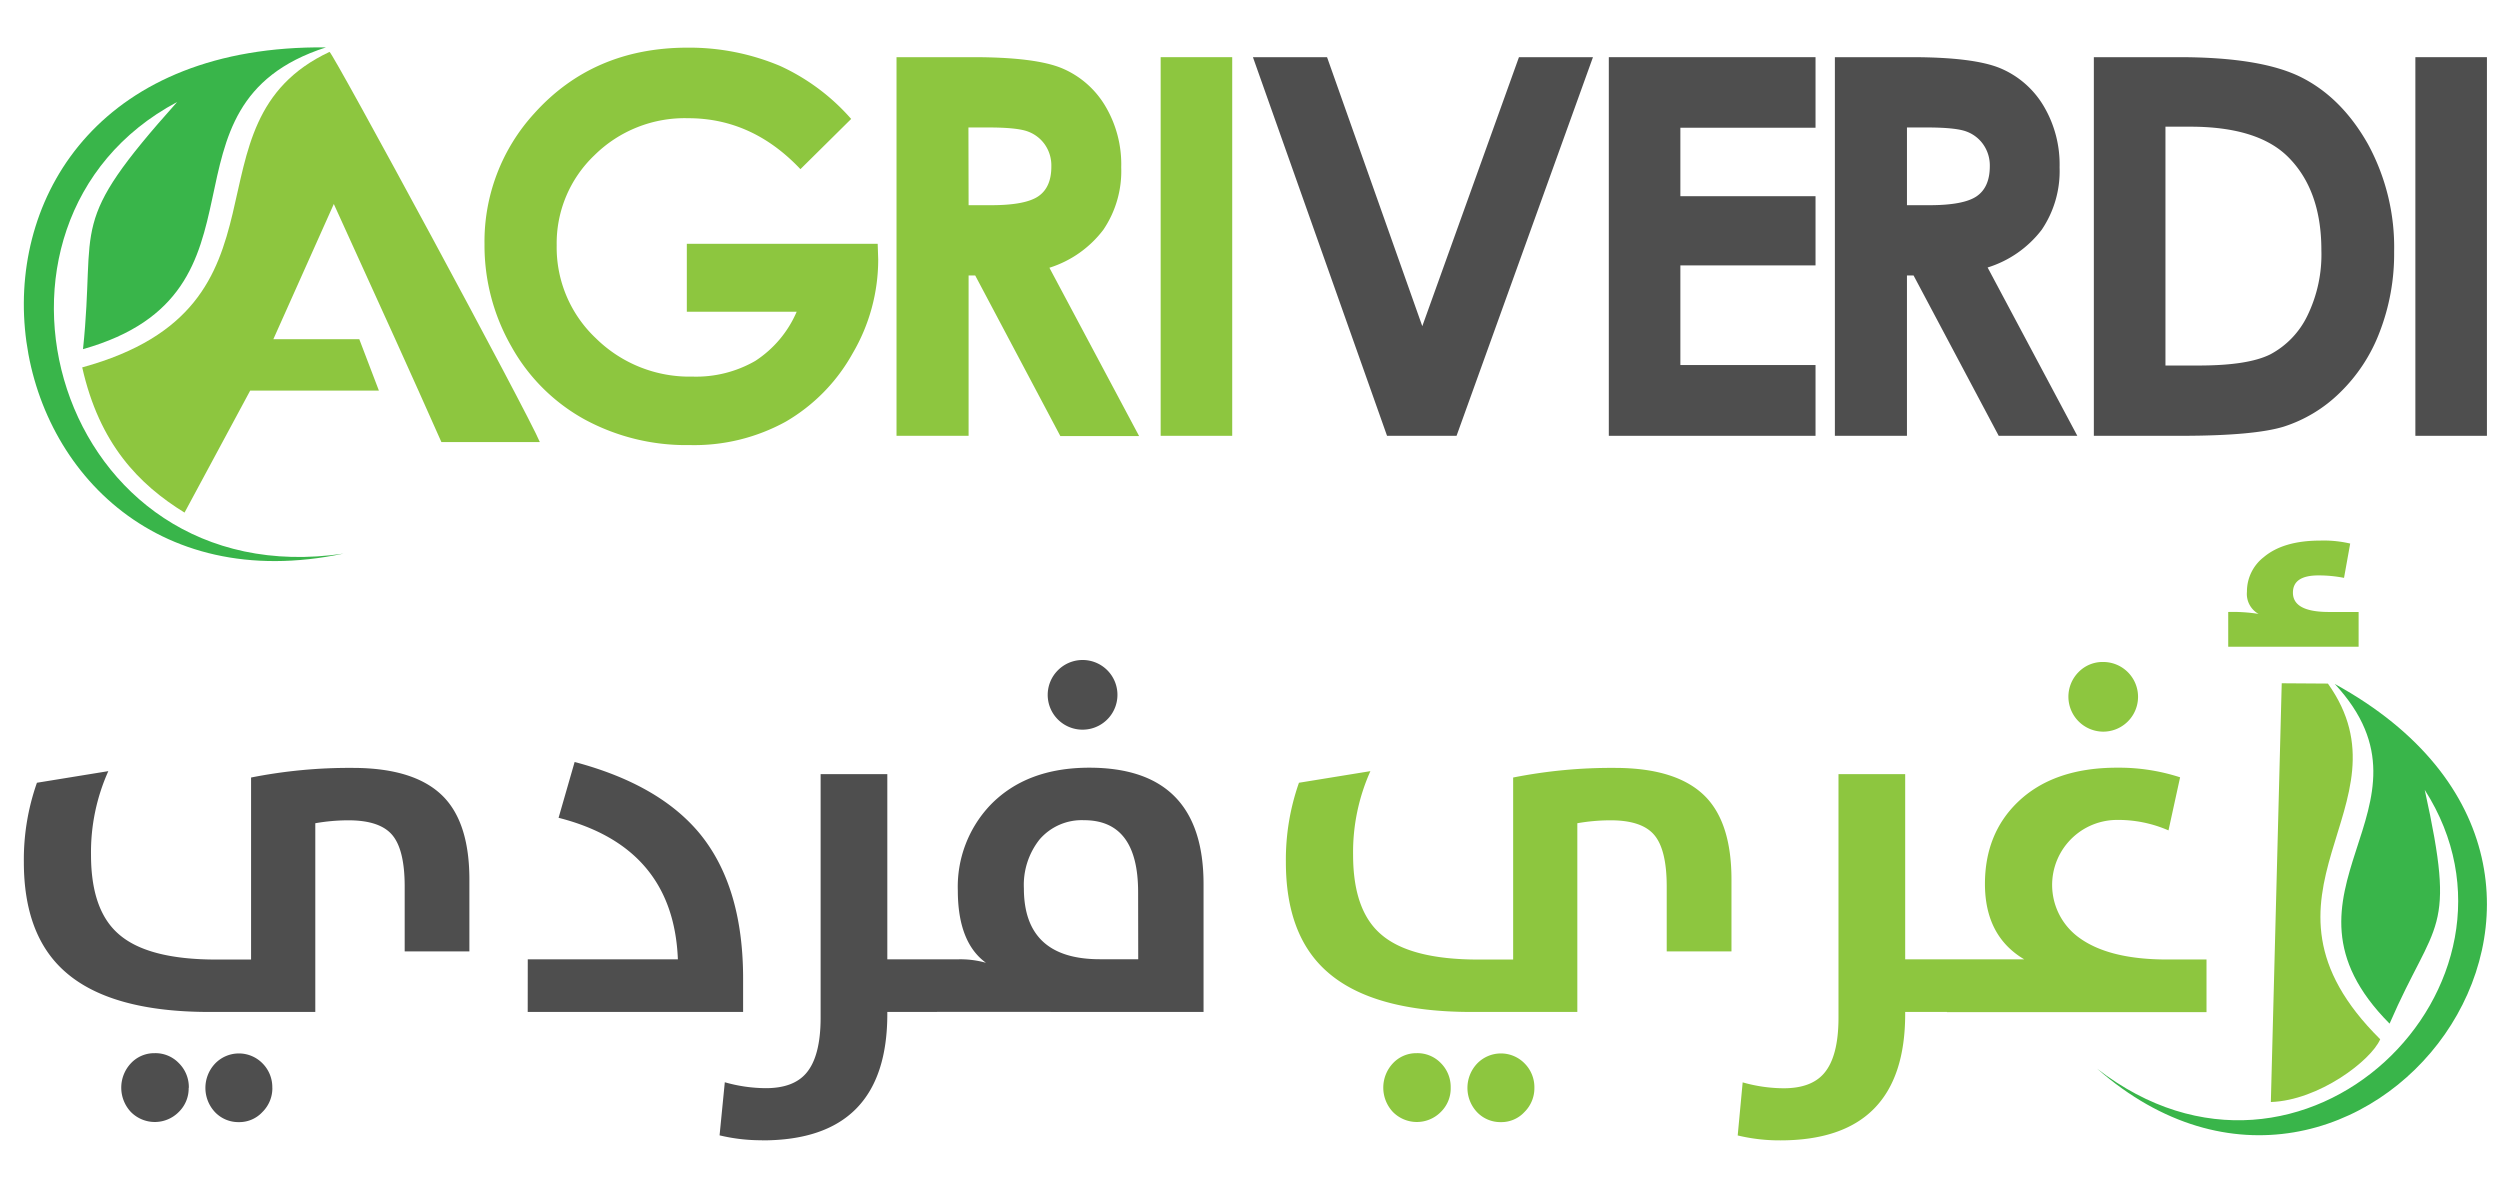
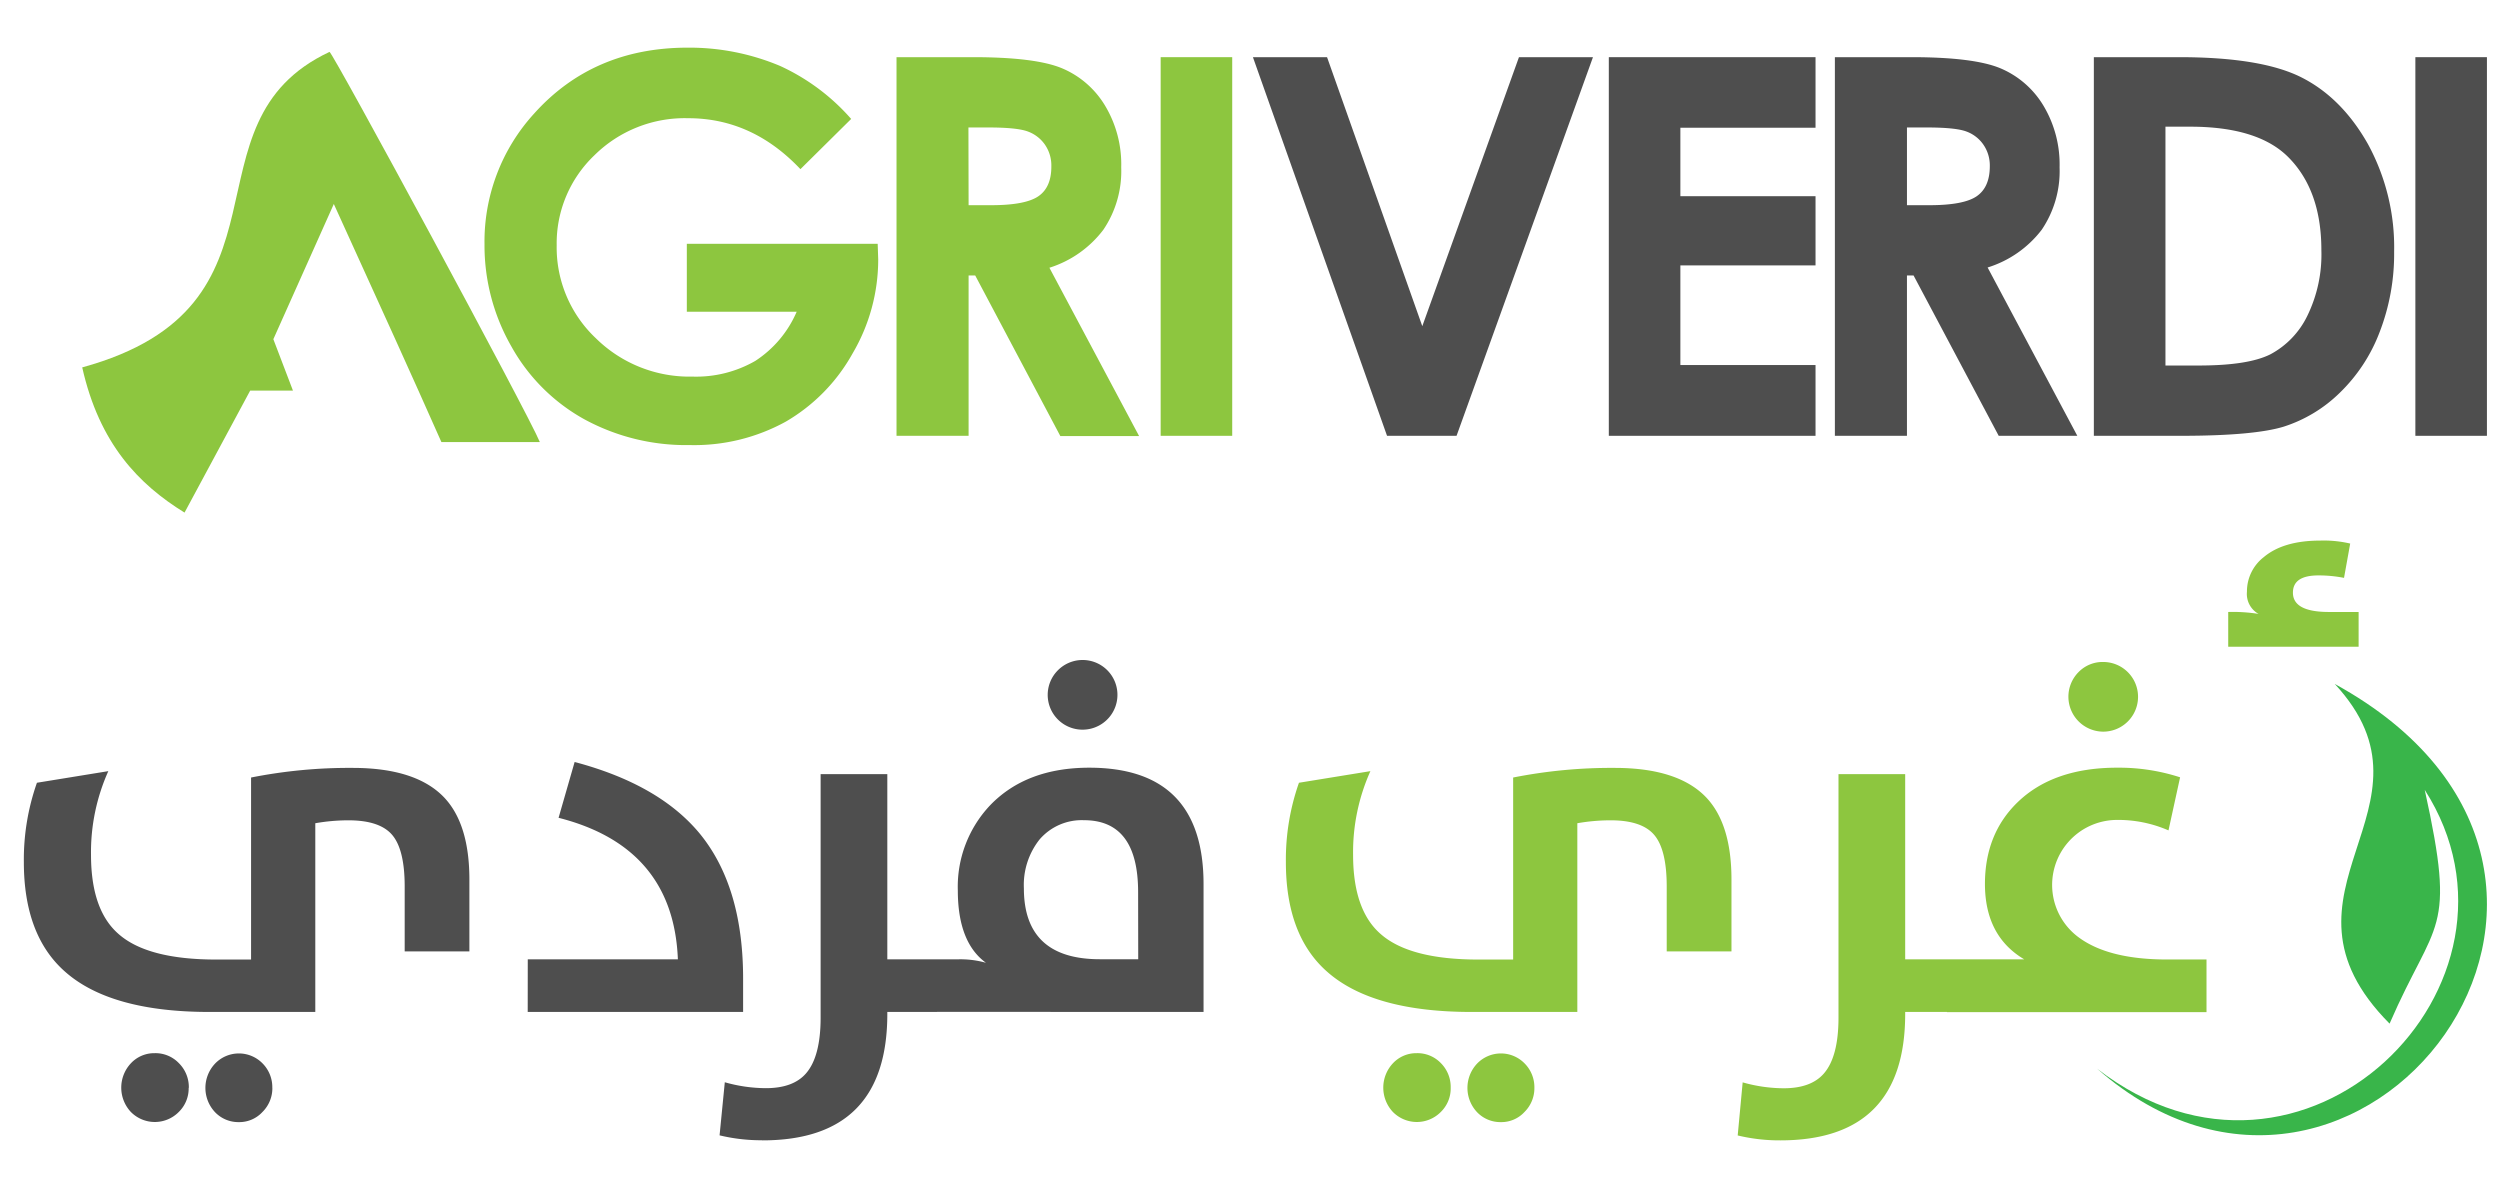
<svg xmlns="http://www.w3.org/2000/svg" id="Layer_1" data-name="Layer 1" viewBox="0 0 477.96 227.07">
  <defs>
    <style>.cls-1{fill:#4e4e4e;}.cls-2,.cls-3{fill:#8dc63f;}.cls-3,.cls-4{fill-rule:evenodd;}.cls-4{fill:#39b54a;}</style>
  </defs>
  <title>1-AGRI VERDI Logos Arabic-ENG open file_2022 (1)</title>
  <polygon class="cls-1" points="239.54 10.93 253.71 10.93 271.92 62.36 290.4 10.93 304.55 10.93 278.47 83.32 265.18 83.32 239.54 10.93" />
  <polygon class="cls-1" points="307.58 10.93 347.1 10.93 347.1 24.42 321.26 24.42 321.26 37.51 347.1 37.51 347.1 50.74 321.26 50.74 321.26 69.79 347.1 69.79 347.1 83.32 307.58 83.32 307.58 10.93" />
  <path class="cls-1" d="M350.8,10.93h14.6q12,0,17.08,2.14a17.51,17.51,0,0,1,8.18,7.11A21.87,21.87,0,0,1,393.76,32a20,20,0,0,1-3.42,11.93A20.76,20.76,0,0,1,380,51.14l17.15,32.18H382.12L365.84,52.66h-1.26V83.32H350.8Zm13.78,28.3h4.31c4.39,0,7.4-.58,9.05-1.73s2.48-3.06,2.48-5.73a7,7,0,0,0-1.23-4.12,6.76,6.76,0,0,0-3.28-2.52q-2.06-.76-7.56-.76h-3.77Z" />
  <path class="cls-1" d="M400.31,10.93h16.32q15.8,0,23.46,3.91t12.63,12.72a41.22,41.22,0,0,1,5,20.57,41.42,41.42,0,0,1-2.78,15.38,31.84,31.84,0,0,1-7.67,11.64,27.08,27.08,0,0,1-10.6,6.4q-5.7,1.77-19.76,1.77H400.31ZM414,24.22V69.88h6.4q9.45,0,13.7-2.16a16.43,16.43,0,0,0,7-7.29,26.69,26.69,0,0,0,2.71-12.61q0-11.53-6.44-17.89-5.82-5.71-18.65-5.71Z" />
  <rect class="cls-1" x="461.78" y="10.93" width="13.68" height="72.39" />
  <path class="cls-2" d="M162.73,22.74l-9.7,9.6q-9.21-9.75-21.48-9.74a24.55,24.55,0,0,0-17.9,7.08,23.24,23.24,0,0,0-7.22,17.22,23.86,23.86,0,0,0,7.49,17.77A25.49,25.49,0,0,0,132.4,72a22.66,22.66,0,0,0,12-3,21.13,21.13,0,0,0,7.91-9.4h-21V46.61H167.8l.1,3a35.46,35.46,0,0,1-4.92,18,34.38,34.38,0,0,1-12.75,13,36.26,36.26,0,0,1-18.35,4.48,40.72,40.72,0,0,1-20.11-4.9,35.75,35.75,0,0,1-14-13.95,38.84,38.84,0,0,1-5.14-19.53,36.3,36.3,0,0,1,9.49-25Q113.43,9.11,131.48,9.11a44.69,44.69,0,0,1,17.67,3.5,40.43,40.43,0,0,1,13.58,10.13" />
  <path class="cls-2" d="M171.4,10.93H186q12,0,17.08,2.14a17.51,17.51,0,0,1,8.18,7.11A21.78,21.78,0,0,1,214.36,32a20,20,0,0,1-3.42,11.93,20.76,20.76,0,0,1-10.31,7.26l17.15,32.18H202.72L186.44,52.66h-1.26V83.32H171.4Zm13.78,28.3h4.32q6.57,0,9.05-1.73T201,31.77a7,7,0,0,0-1.23-4.12,6.83,6.83,0,0,0-3.29-2.52q-2.06-.76-7.55-.76h-3.78Z" />
  <rect class="cls-2" x="221.9" y="10.93" width="13.68" height="72.39" />
-   <path class="cls-3" d="M52.26,64.85H68.69l3.75,9.83H47.83L35.28,98C26.52,92.6,19,84.84,15.72,70.24,58.45,58.5,33.94,23.57,63,9.92c.58,0,38.11,69.42,40.21,74.6H84.39L80,74.68l-4.43-9.83L63.82,39Z" />
-   <path class="cls-4" d="M62.34,9.06c-85.1-.91-69.54,112.11,3.34,96.78C10.55,114-9.59,42.62,33.87,19.5c-21.21,23.71-15.43,22.68-18,47.25,38.4-10.86,12-46.61,46.45-57.69" />
-   <path class="cls-3" d="M436.23,130.63l-2.08,80.06c9.17-.32,19.14-7.92,20.91-12-28.14-27.88,6.66-44.58-10-68Z" />
+   <path class="cls-3" d="M52.26,64.85l3.75,9.83H47.83L35.28,98C26.52,92.6,19,84.84,15.72,70.24,58.45,58.5,33.94,23.57,63,9.92c.58,0,38.11,69.42,40.21,74.6H84.39L80,74.68l-4.43-9.83L63.82,39Z" />
  <path class="cls-4" d="M446.37,130.76c66.69,36.61,4.6,117.45-45.44,73.55,39.36,30.55,86.35-16.23,62.64-53.3,6.12,27.76,2.07,24.43-6.72,44.69-25.15-25.3,11.5-41.2-10.48-64.94" />
  <path class="cls-2" d="M426,117a31.66,31.66,0,0,1,5.8.37,4.37,4.37,0,0,1-2.22-4.25,8.3,8.3,0,0,1,3.22-6.61q3.76-3.16,10.81-3.16a22.19,22.19,0,0,1,5.71.57l-1.18,6.56a25,25,0,0,0-4.91-.47q-4.86,0-4.86,3.3,0,3.69,6.89,3.69h5.67v6.65H426Z" />
  <path class="cls-2" d="M281.35,193.47q-18.94,0-27.63-7.7-7.87-6.93-7.88-20.92a44.23,44.23,0,0,1,2.5-15.2L262,147.43a37.84,37.84,0,0,0-3.31,16q0,10.53,5.24,15.11,5.54,4.92,18.75,4.91h6.61v-34.8a96.35,96.35,0,0,1,19.41-1.84q12.18,0,17.56,5.71,4.77,5.1,4.77,15.63v13.74H318.65V169.48q0-7-2.36-9.82c-1.58-1.89-4.36-2.83-8.36-2.83a36.79,36.79,0,0,0-6.37.56v36.08Zm-4,14.5a6.28,6.28,0,0,1-1.89,4.62,6.43,6.43,0,0,1-9.16,0,6.8,6.8,0,0,1,0-9.3,6.11,6.11,0,0,1,4.53-1.94,6.2,6.2,0,0,1,4.63,1.89,6.45,6.45,0,0,1,1.89,4.68Zm16,0a6.38,6.38,0,0,1-1.89,4.62,6,6,0,0,1-4.53,1.94,6.16,6.16,0,0,1-4.53-1.89,6.77,6.77,0,0,1,0-9.3,6.32,6.32,0,0,1,9.06-.05,6.45,6.45,0,0,1,1.89,4.68Zm47,10.05a34.16,34.16,0,0,1-8.13-.94l.95-10.15a29,29,0,0,0,7.84,1.13c3.49,0,6.06-.94,7.69-2.83q2.79-3.21,2.79-10.67V148h12.75v35.41h9.49v10.06h-9.49v.38q0,24.17-23.89,24.17Zm31.86-34.61H387q-7.5-4.44-7.51-14.4,0-9.58,6.24-15.63,6.84-6.62,19.07-6.61a37.69,37.69,0,0,1,12,1.84l-2.22,10.15a24,24,0,0,0-10.06-2,12.43,12.43,0,0,0-6.94,22.57q5.71,4.11,16.71,4.11h7.56v10.06H372.22Zm29.89-43.53a6.68,6.68,0,0,1-4.72-11.38,6.42,6.42,0,0,1,4.72-1.94,6.66,6.66,0,1,1,0,13.32Z" />
  <path class="cls-1" d="M40.07,193.47q-18.94,0-27.63-7.7-7.87-6.93-7.88-20.92a44.23,44.23,0,0,1,2.5-15.2l13.65-2.22a37.84,37.84,0,0,0-3.31,16q0,10.53,5.24,15.11,5.53,4.92,18.75,4.91H48v-34.8a96.35,96.35,0,0,1,19.41-1.84q12.18,0,17.56,5.71,4.77,5.1,4.77,15.63v13.74H77.37V169.48q0-7-2.36-9.82t-8.36-2.83a36.79,36.79,0,0,0-6.37.56v36.08Zm-4,14.5a6.28,6.28,0,0,1-1.89,4.62,6.43,6.43,0,0,1-9.16,0,6.8,6.8,0,0,1,0-9.3,6.11,6.11,0,0,1,4.53-1.94,6.2,6.2,0,0,1,4.63,1.89A6.45,6.45,0,0,1,36.1,208Zm16,0a6.38,6.38,0,0,1-1.89,4.62,6,6,0,0,1-4.53,1.94,6.16,6.16,0,0,1-4.53-1.89,6.77,6.77,0,0,1,0-9.3,6.32,6.32,0,0,1,9.06-.05A6.45,6.45,0,0,1,52.06,208Zm48.83-24.56H129.6q-.85-21.48-22.81-27.06l3.07-10.67q16.24,4.31,24,13.79,8.21,10.11,8.21,27.62v6.38H100.89ZM145.7,218a34.16,34.16,0,0,1-8.13-.94l1-10.15a29,29,0,0,0,7.84,1.13c3.49,0,6.06-.94,7.69-2.83q2.79-3.21,2.79-10.67V148h12.75v35.41h9.49v10.06h-9.49v.38q0,24.17-23.89,24.17Zm31.89-24.55V183.41h5.53a17.88,17.88,0,0,1,5.38.66q-5.38-3.91-5.38-13.83a22.67,22.67,0,0,1,6.23-16.34q6.9-7.12,18.89-7.13,21.85,0,21.86,22.24v24.46Zm40-22.9q0-13.74-10.34-13.74a10.63,10.63,0,0,0-8.5,3.68,14,14,0,0,0-3,9.35q0,13.54,14.5,13.55h7.36ZM207,139.5a6.65,6.65,0,0,1-4.72-11.38A6.66,6.66,0,1,1,207,139.5Z" />
</svg>